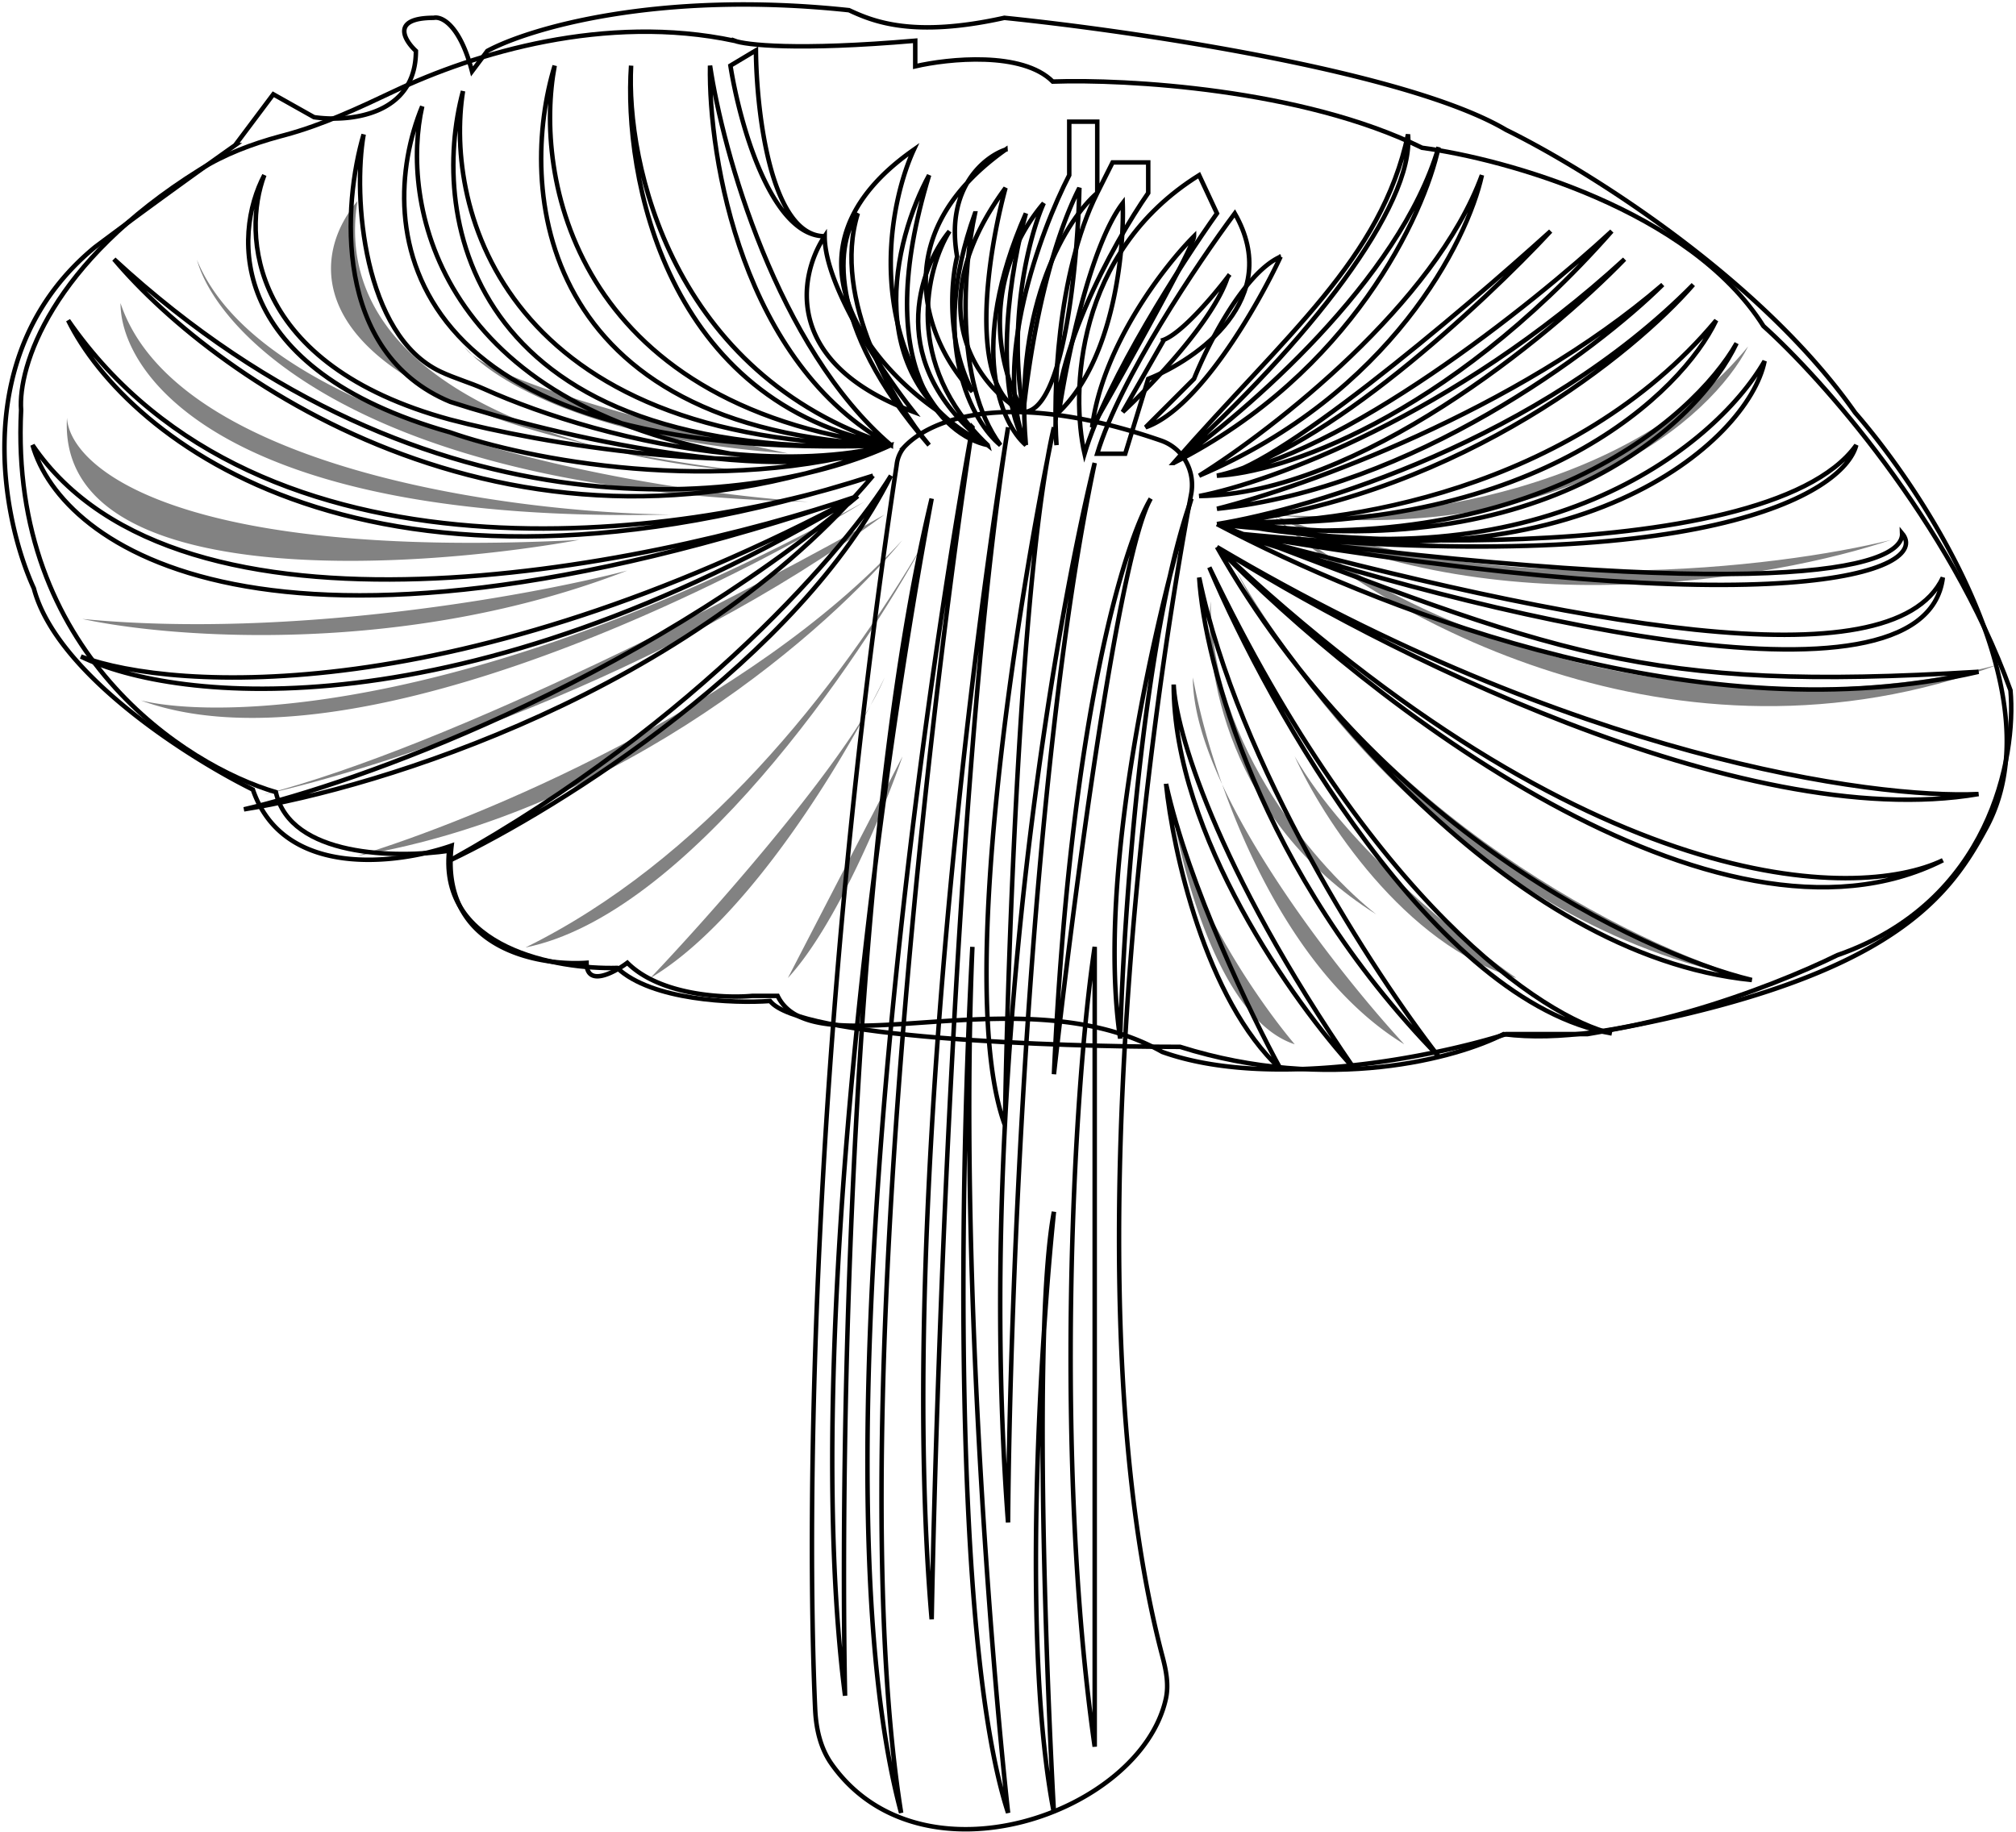
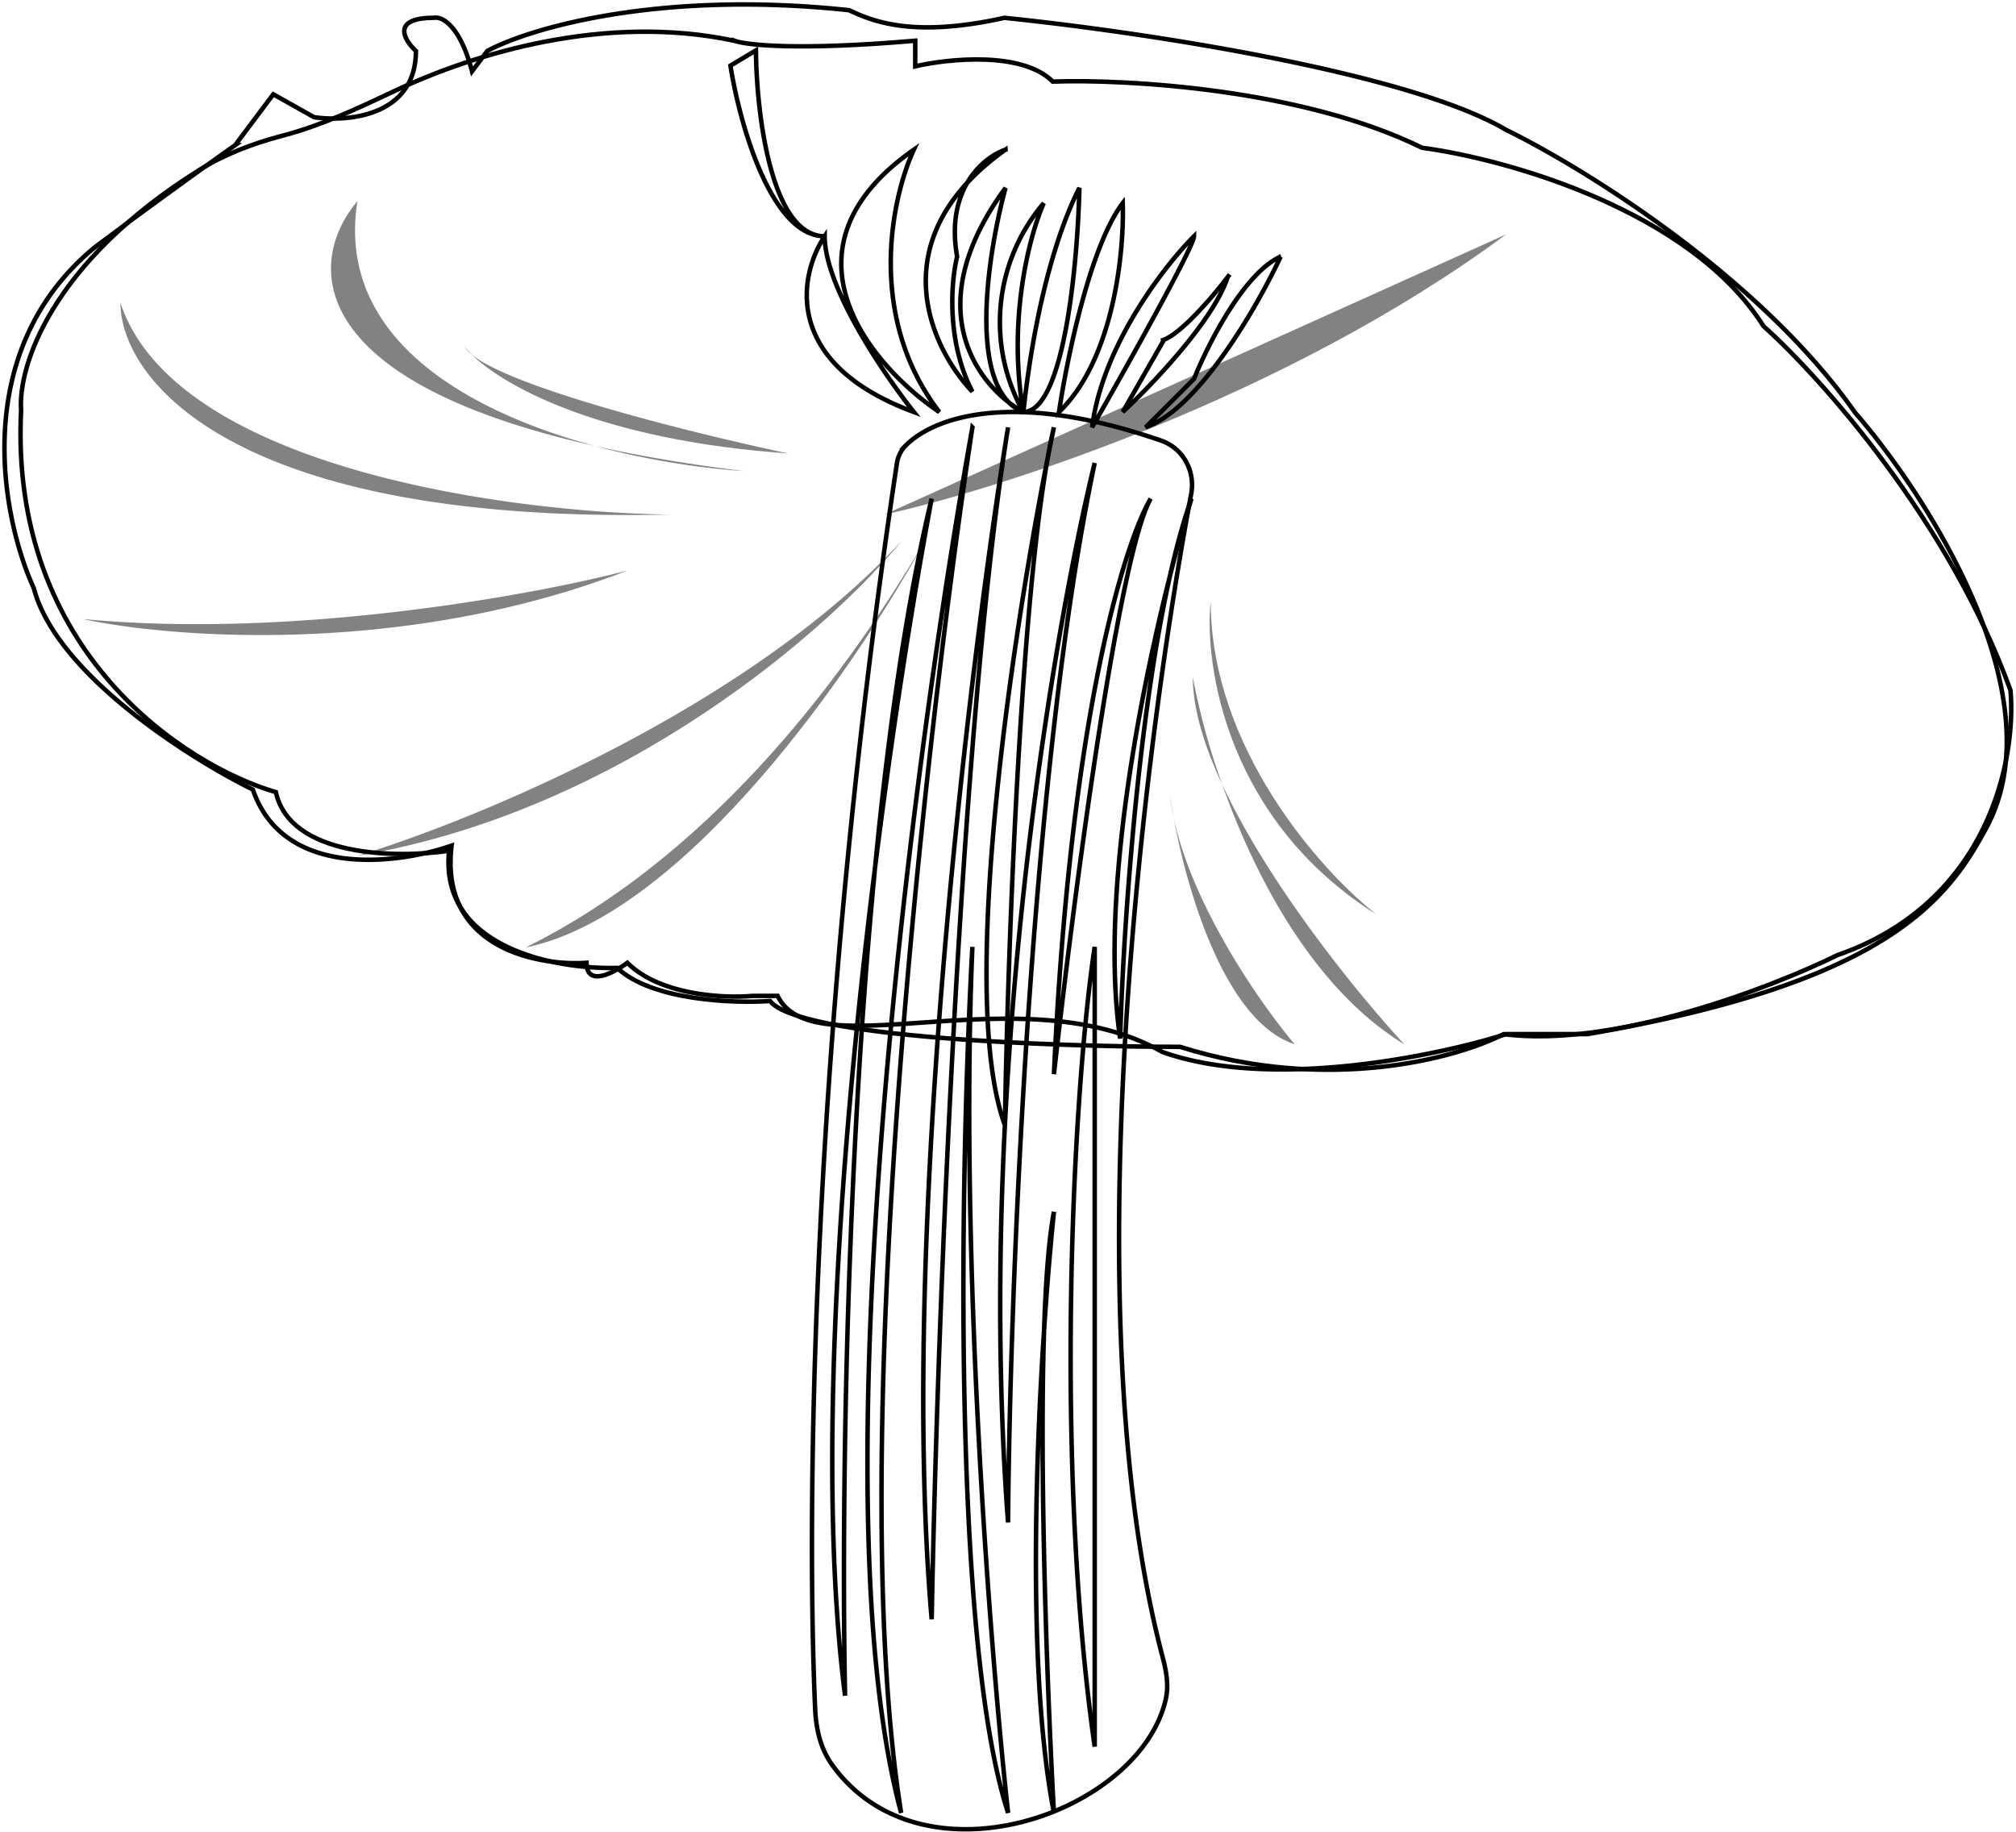
<svg xmlns="http://www.w3.org/2000/svg" width="449" height="408" fill="none" viewBox="0 0 449 408">
  <path stroke="#000" d="M189.08 2.27c-42.66-4.54-71.48 4.16-80.55 9.08l-3.4 4.54C102.4 5.45 98.31 3.59 96.6 3.97c-9.53 0-6.61 4.92-3.97 7.38 0 14.52-15.13 15.88-22.69 14.75L60.87 21l-8.5 11.34a1461 1461 0 0 0-31.2 22.69C-6.99 78.18.36 115.35 7.54 131.05c4.99 19.06 34.6 37.82 48.78 44.82 6.81 19.97 32.34 16.64 44.26 12.48-2.73 22.69 18.9 26.85 30.06 26.1 0 5.44 6.05 2.26 9.08 0 7.26 7.25 21.56 7.94 27.8 7.37h5.67c7.94 16.45 54.46-5.1 85.66 12.48 24.06 8.62 61.08.94 76.59-3.97h18.15c65.8-11.35 79.8-29.31 88.5-45.39 16.34-29.04-12.48-74.12-28.93-93.03-21.33-30.41-60.7-54.66-77.72-62.98C313.2 15.77 251.68 6.81 223.69 3.97c-20.42 4.54-29.31.76-34.6-1.7Z" />
  <path stroke="#000" d="M163.56 9.08c-28.7-6.1-57.88 2.76-75.75 11.22-7.95 3.76-15.94 7.52-24.43 9.8l-.98.26c-6.29 1.7-12.44 4.02-17.96 7.47C11.3 58.51 4 81.71 4.7 91.33c-2.7 54.03 36.7 79.25 56.74 85.11 3.18 14.53 27.04 14.75 38.58 13.05-2.27 21.79 24.01 26.48 37.44 26.1 7.72 7.26 25.9 7.94 34.04 7.37 6.35 8.17 63.54 10.21 91.33 10.21 33.13 10.44 61.84 2.46 72.05-2.83 24.5 3.17 59.76-10.4 74.32-17.59 34.04-11.8 39.9-44.06 38.57-59-13.61-37.67-42.35-69.78-55.02-81.12-16.34-25.87-57.49-37.26-76.02-39.71-26.78-13.17-66-15.32-82.26-14.75-6.8-6.81-23.26-5.11-30.63-3.4v-5.7c-26.33 2.27-37.83.94-40.28 0Z" />
-   <path fill="#000" fill-opacity=".49" d="M206.1 120.27c-14.75 27.23-53.2 83.5-89.06 90.77 39.14-19.29 69.1-56.73 89.06-90.77M79.6 190.62c26.28-7.95 87.36-33.13 121.4-70.35-15.7 19.29-61.95 60.36-121.4 70.35m117.43-76.02C168.47 130.86 100.8 166.1 58.6 177c25.71-5.67 89.4-26.1 138.42-62.4" />
-   <path fill="#000" fill-opacity=".49" d="M192.49 111.76c-35.17 21.56-116.64 60.59-161.12 44.25 18.91 4.54 77.61 2.04 161.12-44.25m1.38 45.36q1.8-3.43 3.16-6.22a57 57 0 0 1-3.16 6.22c-9.77 18.44-29.24 49.01-49.03 60.73 12.8-13.48 38.45-42.4 49.03-60.73M201 168.5c-3.97 11.53-14.64 37.55-25.53 49.35 5.48-10.6 18.27-35.29 25.53-49.36M14.92 93.04c.57 10.97 24.17 31.77 114.03 27.23-38.95 7-116.3 11.35-114.03-27.23m28.94-35.17c4.72 17.02 38.57 51.62 136.15 53.9-39.15-2.66-121.18-17.14-136.15-53.9" />
+   <path fill="#000" fill-opacity=".49" d="M206.1 120.27c-14.75 27.23-53.2 83.5-89.06 90.77 39.14-19.29 69.1-56.73 89.06-90.77M79.6 190.62c26.28-7.95 87.36-33.13 121.4-70.35-15.7 19.29-61.95 60.36-121.4 70.35m117.43-76.02c25.71-5.67 89.4-26.1 138.42-62.4" />
  <path fill="#000" fill-opacity=".49" d="M26.84 67.51c0 16.64 24.5 49.36 122.53 47.09-35.74-.38-110.28-10.33-122.53-47.09m-8.51 70.35c20.04 4.35 72.38 8.28 121.4-10.78-21 5.48-74.66 15.32-121.4 10.78m114.22-38.51C66.75 84.6 68.54 57.85 79.6 44.82c-4.8 30.38 24.3 46.77 52.95 54.53 9.6 2.15 20.62 4.04 33.27 5.6a176 176 0 0 1-33.27-5.6" />
  <path fill="#000" fill-opacity=".49" d="M103.42 77.16q.67.87 1.75 1.91c9.5 7.58 49.77 17.56 70.3 21.91-41.37-2.9-62.94-14.8-70.3-21.9a7 7 0 0 1-1.75-1.92M260.57 177q.33 2.4.85 5.25c4.2 19.64 19.31 41.33 26.94 50.35-15.14-4.92-23.74-32.97-26.94-50.35a52 52 0 0 1-.86-5.25m5.11-26.1a158 158 0 0 0 6.53 23.81c10.05 21.67 29.32 45.7 40.56 57.89-20.1-12.25-33.2-37.13-40.56-57.89-4-8.6-6.53-16.84-6.53-23.8" />
  <path fill="#000" fill-opacity=".49" d="M269.64 133.89c-1.51 14.56 3.75 48.9 36.88 69.77-12.3-9.64-36.88-37.1-36.88-69.78" />
-   <path fill="#000" fill-opacity=".49" d="M288.36 168.5c6.05 13.42 24.4 42.09 49.36 49.35-11.73-8.13-38.01-29.39-49.36-49.36m156.58-20.42c-72.16 26.78-137.86-11.16-161.68-33.47 23.63 1.89 77.94-2.95 106.08-37.44-7.94 15.7-40.28 45.15-106.08 37.44 49.92 19.51 112.7 11.91 137.85 5.67-25.72 8.7-89.3 19.74-137.85-5.67 57.63 46.29 131.8 41.6 161.68 33.47m-169.62-20.99c12.48 25.34 52.75 78.97 114.02 90.77-25.15-7.38-83.16-35.86-114.02-90.77" />
-   <path stroke="#000" d="M261.4 103.12c39.48-19.97 55.78-55.22 59-70.35-8.63 29.5-42.93 59.19-59 70.35Zm0 0c29.95-26.78 53.62-57.3 52.19-73.19-5.9 27.8-27.24 44.6-52.2 73.19Zm9.64 2.83c13.8-.57 50.71-12.25 87.93-54.46-17.78 16.45-60.25 50.38-87.93 54.46Zm0 0c23.6-5 59.38-38.39 74.31-54.46-20.04 18.15-62.97 54.46-74.31 54.46Zm0 10.78c21.18-3.4 72.04-18.83 106.08-53.33-13.08 15.12-51.43 46.26-102.11 52.87m-3.97.46q2-.22 3.97-.46m-3.97.46c69.44 8.62 106.08-23.26 115.73-40.28-8.32 17.66-42.32 50.34-111.76 39.82m-3.97.46c76.24 29.05 94.74 37.44 169.62 32.9-61.12 14.2-130.81-13.09-165.65-30.84m-3.97-2.06q1.9 1 3.97 2.06m0-2.52c67.62 2.35 99.66-28.97 107.22-44.92-31.77 38.12-84.72 45.83-107.22 44.92Zm0 0c75.45 16.3 114.4-17.81 118-35.85-11.35 19.67-50.83 50.37-118 35.85Zm0 0c6.8 4.37 118 11.4 138.42-17.13-2.84 10.83-34.5 29.92-138.42 19.65m0 0c50.87 17.09 153.62 42.98 157.7 9.85-11.34 24.13-83.27 10.12-157.7-9.85Zm0 0c123.44 21.16 155.44 8.15 148.63 0 .38 8.08-30.63 15.53-148.63 0Zm-3.97 3.05c34.6 22.12 116.97 64.1 169.62 55.02-23.64 1.14-90.65-8.28-169.62-55.02Zm0 0c17.02 29.87 64.67 91 119.13 96.44-24.96-6.05-83.73-33.81-119.13-96.44Zm0 0c32.9 33.85 111.3 95.19 161.68 69.77-19.29 9.27-78.63 8.29-161.68-69.77Zm-72.62-22.7c-82.6 33.13-149.77-13.8-173.03-41.41 70.35 64.9 144.67 54.65 173.03 41.41Zm0 0c-24.05 9.99-75.45-2.27-98.14-9.64-26.32-10.9-23.83-44.25-19.29-59.57-2.43 13.9-.11 44.75 17.15 52.86 3.14 1.48 6.53 2.43 9.7 3.85 13.13 5.9 33.72 12.38 54.84 14.4m35.74-1.9c-38.57 11.8-81.5 3.03-98.14-2.83C50.36 82.2 51.87 52.24 58.87 39c-4.92 13.07-3.52 42.26 41.4 54.46 19.3 5.1 65.93 13.39 98.15 5.67Zm0 0c-86.3 0-99.5-52.57-95.3-78.85-7.6 28.17.8 83.4 95.3 78.85Zm0 0c-79.52-3.17-83.05-57.67-74.88-84.52-4.62 24.39 3.88 75.45 74.88 84.52Zm0 0c-110.2 4.54-115.5-48.4-104.38-75.45-4.73 20.71 2.38 65.18 68.64 77.36m35.74-1.9c-11.2 2.75-23.55 3.07-35.74 1.9m35.74-1.9c-50.37-9.08-59.56-60.14-57.86-84.53-1.14 21.62 8.85 68.8 57.86 84.52Zm0 0c-33.13-18.16-40.65-63.92-40.28-84.53 2.84 19.1 14.87 62.74 40.28 84.52Zm-3.97 6.8c-112.1 35.92-166.22-8.1-179.27-34.6 42.66 61.72 137.3 48.78 179.27 34.6Zm0 0c-40.4 48.1-110.24 69.59-140.12 74.32 24.58-5.68 86.34-27.57 136.72-69.78m0 0C59.2 155.42 13.58 121.65 7.25 99.14c32.67 48.11 136.14 27.61 183.8 11.35Zm0 0c-88.5 53.1-152.23 45.95-173.03 35.74 20.8 7.75 84.53 11.46 173.03-35.74Zm28.93-11.35c-29.05-14.07-20.8-45.95-13.05-60.13-13.16 43.11 3.22 58.05 13.05 60.13Zm0 0C200.92 81 206.37 59.81 211.47 51.5c-6.8 8.32-14.64 29.5 8.51 47.65Zm8.51 0c-7.72-13.7-3.22-40.12 0-51.62-13.16 29.95-5.48 46.9 0 51.62Zm0 0c-2.72-31.77 9.45-50.68 15.88-56.16M228.5 99.14c-7.72-18.15 3.21-47.65 9.64-60.13V27.1h6.24v15.88m0 0c-9.07 18.15-9.83 45-9.07 56.16-2.27-18.15 12.67-45 20.42-56.16v-6.8h-7.94zm85.67-3.97c-3.22 14.75-20.31 48.79-62.97 66.94 16.64-10.4 52.53-38.35 62.97-66.94Zm31.77 18.72c-16.83 17.4-59.34 52.3-94.74 52.76 15.7-3.03 56.61-17.81 94.74-52.76Zm8.5 5.67c-14.93 14.75-55.7 45.39-99.27 49.93 19.47-4.92 66.6-21.79 99.27-49.93Zm-103.24 65.24c1.13 18.54 13.38 65.81 53.32 106.66-14.18-18.16-44.7-64.9-53.32-106.66Zm2.26-2.27c13.43 31.77 50.16 97.01 89.64 103.82-14.94-3.4-53.78-28.93-89.64-103.82Zm32.34 111.76c-13.43-14.56-40.28-52.08-40.28-85.66.38 9.64 8.97 40.28 40.28 85.66Zm-201.4-46.52c24.21-11.53 77.73-44.81 98.15-85.66-9.64 15.7-42.77 54.8-98.14 85.66ZM259.7 174.6c1.51 14.75 8.74 48.11 25.53 63.54-6.43-11.72-20.54-40.84-25.53-63.53ZM191.05 47.53c-4.54 5.86-7.72 24.4 15.88 51.62-7.75-9.26-21.78-32.56-15.88-51.62Zm26.1 0c-2.47 11.34-4.77 37.55 5.67 51.62-6.24-5.1-16.11-22.58-5.68-51.62Zm53.89 0c-7.76 10.91-24.51 36.9-29.5 53.53-3.03-13.5-2.16-44.8 25.53-62.04zm-20.43 53.53 5.11-16.66c10.97-4.35 30.18-17.81 19.29-36.87-8.13 10.91-25.64 36.9-30.64 53.53z" />
  <path stroke="#000" d="M258.9 368.95c-19.72-74.92-4.98-198.01 6.4-258.93.95-5.1-1.8-10.18-6.7-11.88-33.72-11.65-51.19-4.96-57.17 1.39a7.3 7.3 0 0 0-1.72 4c-19.42 128.67-20.06 235.4-18.16 277.15.2 4.35 1.15 8.68 3.66 12.23 19.97 28.23 68.8 10.9 74.44-14.5.7-3.14.07-6.35-.75-9.46Z" />
  <path stroke="#000" d="M227.92 91.77c-12.7-5-7.94-35.36-3.97-49.92-19.97 27.23-5.67 44.62 3.97 49.92Zm0 0c-3.63-20.88 1.51-39.71 4.54-46.52a40.9 40.9 0 0 0-4.54 46.52Zm0 0c9.08 0 12.1-33.28 12.48-49.92-2.83 5.48-9.3 20.87-12.48 49.92Zm-44.25-39.15c-5.67 8.51-9.64 28.26 19.86 39.15-6.62-8.32-19.86-27.8-19.86-39.15Zm0 0c-12 0-15.2-27.6-15.31-41.4l-5.68 3.4c2 12.67 9 38 21 38Zm90.2 8.51-.46.62m-14.85 14.13q.33-.07.7-.22m0 0-9.21 16.1c6.5-6.01 20.27-20.45 23.36-30.01m-14.15 13.91c4.03-1.61 10.75-9.47 14.15-13.91m-69.88-28.41c-4.92 10.59-10.67 37.1 5.67 58.43-15.13-10.21-37.44-36.2-5.67-58.43Zm20.42 0c-4.54 1.5-13.5 8.4-10.78 23.82-1.32 5.3-2.5 18.72 3.4 30.07-9.26-9.64-20.76-33.92 7.38-53.9Zm26.1 11.91c.37 10.59-1.93 34.72-14.19 46.52 1.7-11.54 6.92-36.99 14.19-46.52Zm15.88 7.37c-6.62 6.62-20.42 24.4-22.7 42.55 7.57-13.23 22.7-40.28 22.7-42.55Zm19.29 4.54c-5.1 10.97-18.27 33.93-30.07 38.01l10.78-10.78c3.03-7.56 11.12-23.6 19.29-27.23Zm-61.41 193.45c3.27-64.2 13.46-120.82 20-147.5-14.53 68.99-18.91 186.08-19.3 236-2.23-29.68-2.16-59.85-.7-88.5Zm0 0c-10.98-29.95 2.7-116.1 10.92-155.44-7.26 30.86-10.3 116.49-10.92 155.44Zm-7.24-155.44C206 164.77 187.99 323.91 200.7 403.8c-19.06-70.8 2.65-235.25 15.88-308.62Zm-9.07 15.89c-10.6 56.35-29.28 188.57-19.29 266.63-1.14-57.49 1.13-191.3 19.29-266.63Zm17.02-15.89c-8.7 53.33-24.28 181.09-17.02 265.5 1.13-60.51 6.13-198.33 17.02-265.5Zm-7.95 115.73c-2.64 48.03-4.76 153.85 7.95 192.89-3.88-35.18-10.9-123-7.95-192.89Zm27.24 0c-4.92 32.53-9.08 114.6 0 178.14zm12.48-99.84c-5.68 9.45-17.93 48.33-21.56 128.2 4.16-37.43 14.3-115.5 21.56-128.2ZM234.73 269.9c-3.03 29.12-7.26 96.67 0 133.89-1.9-34.42-4.57-109.38 0-133.89Zm30.63-158.84c-7.56 24.58-21.33 83.05-15.88 120.26.76-27.22 5-89.4 15.88-120.26Z" />
</svg>